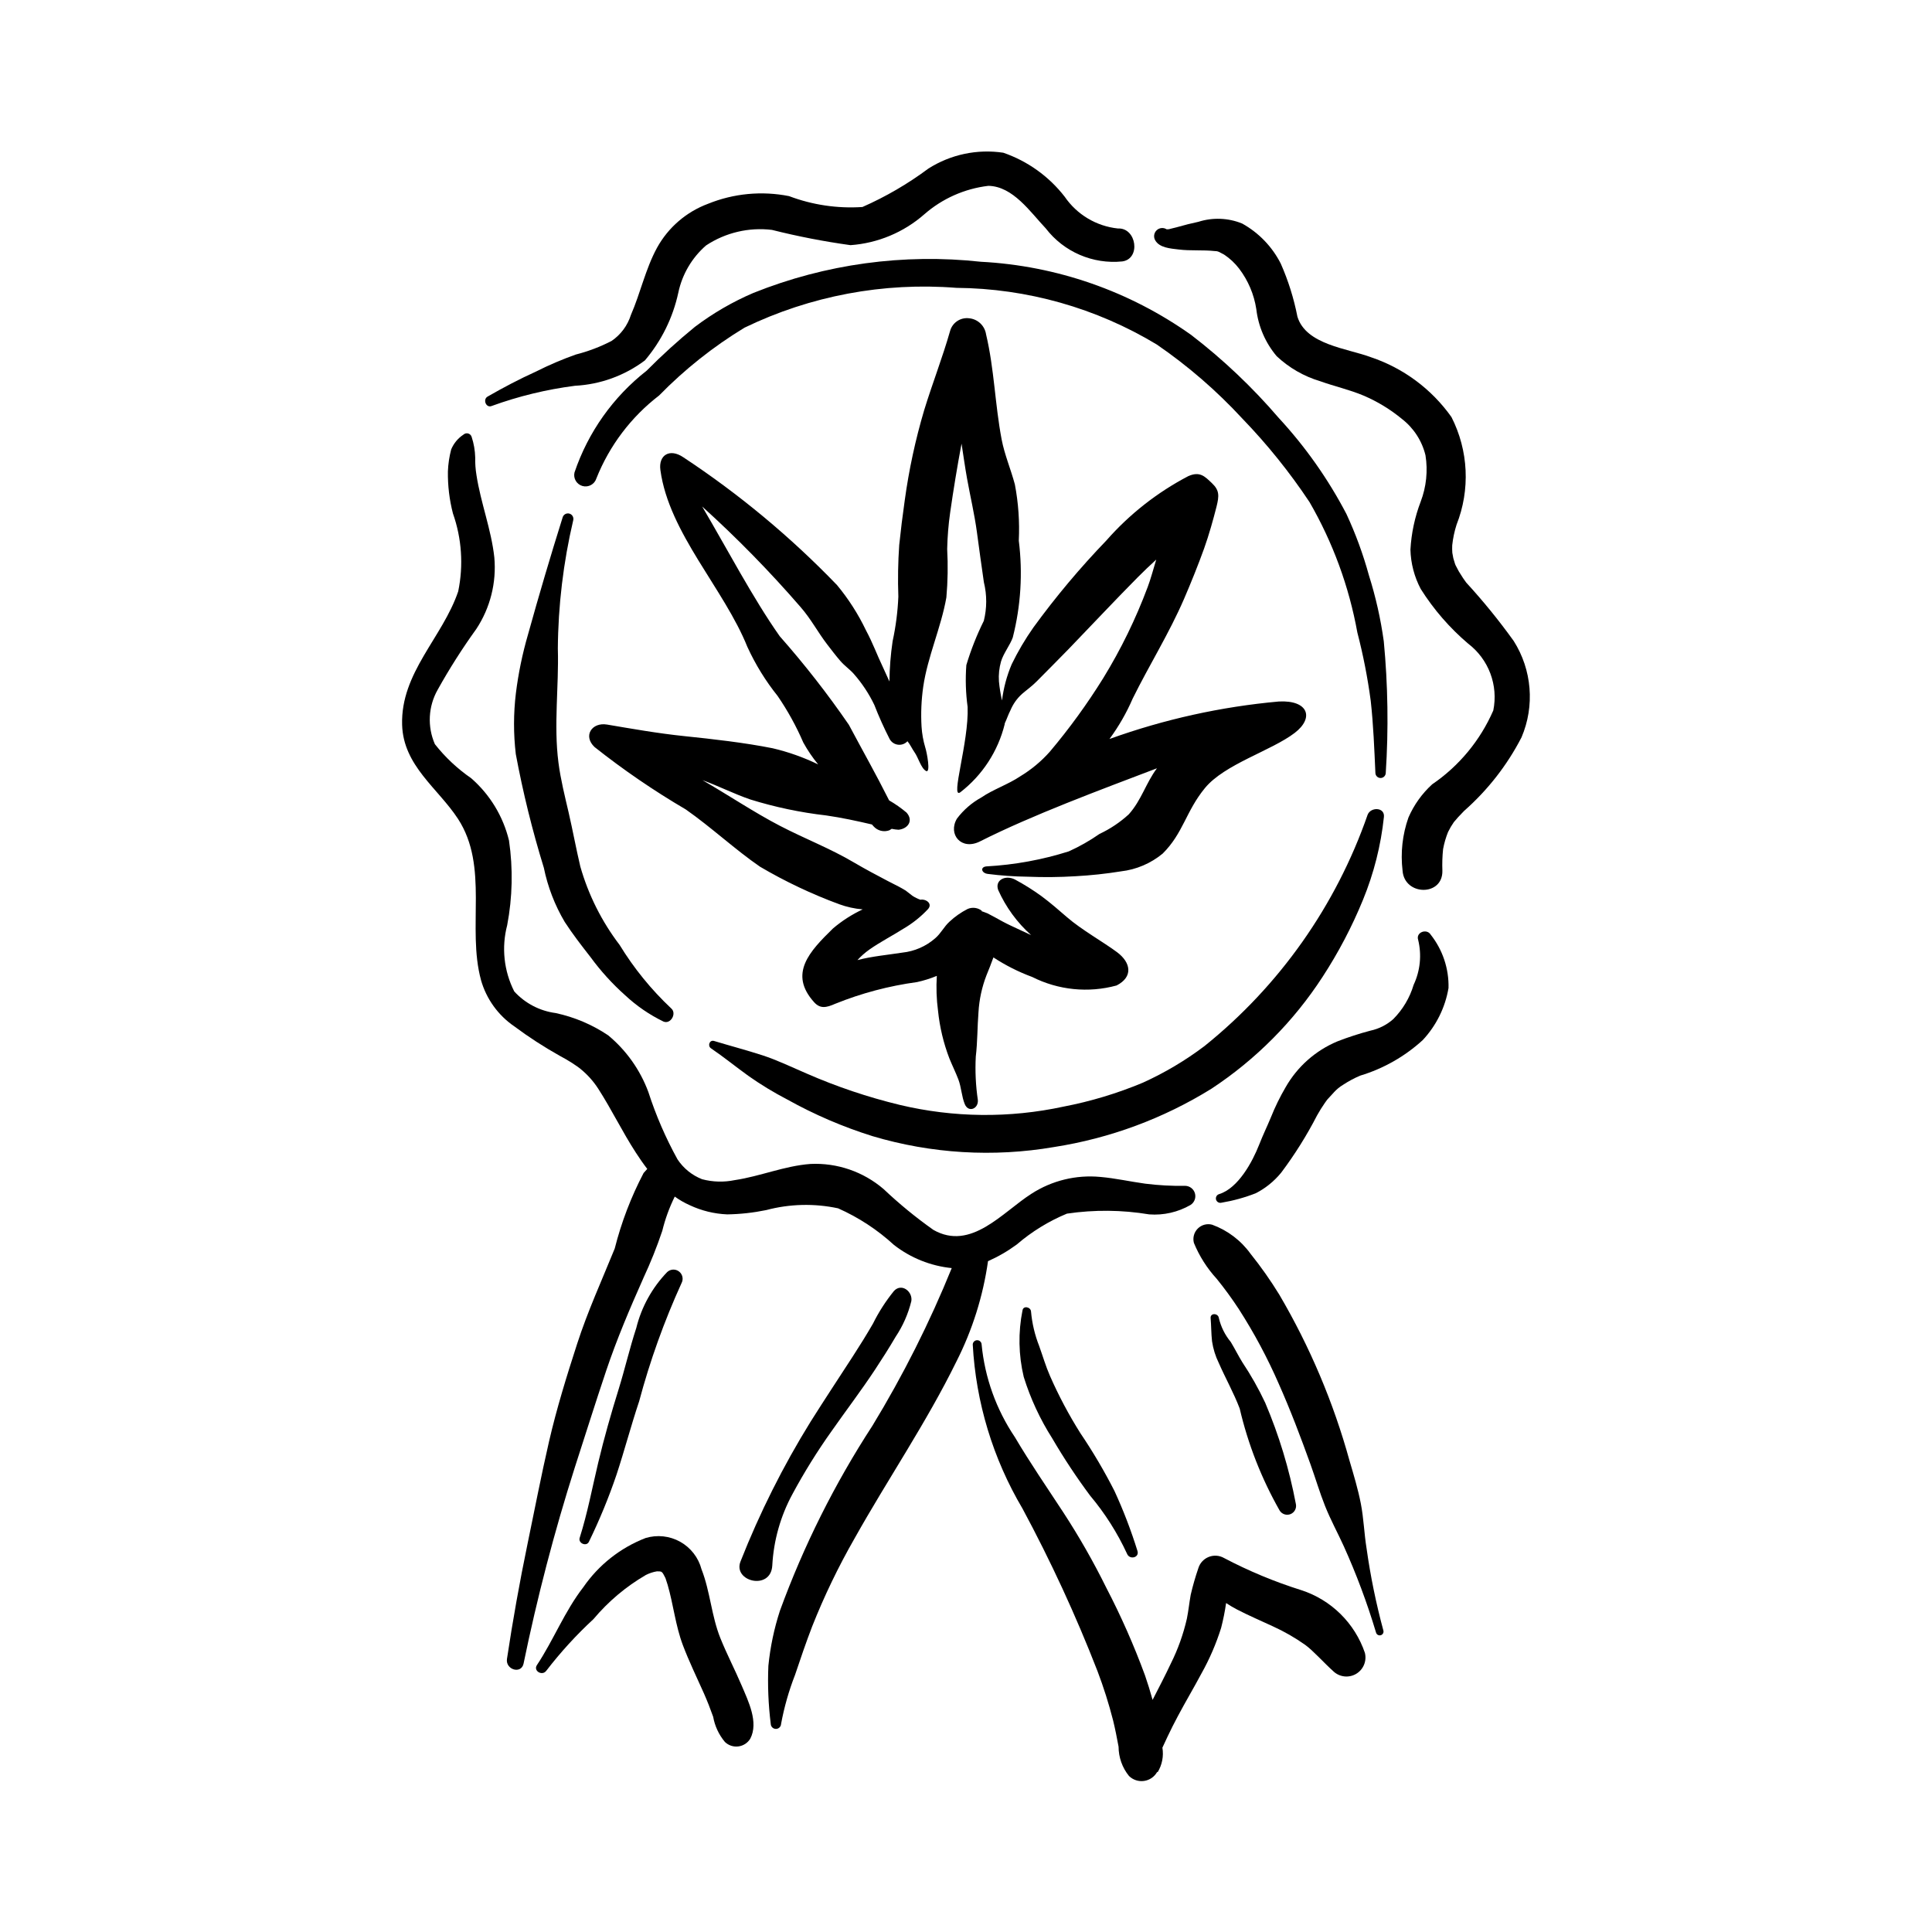
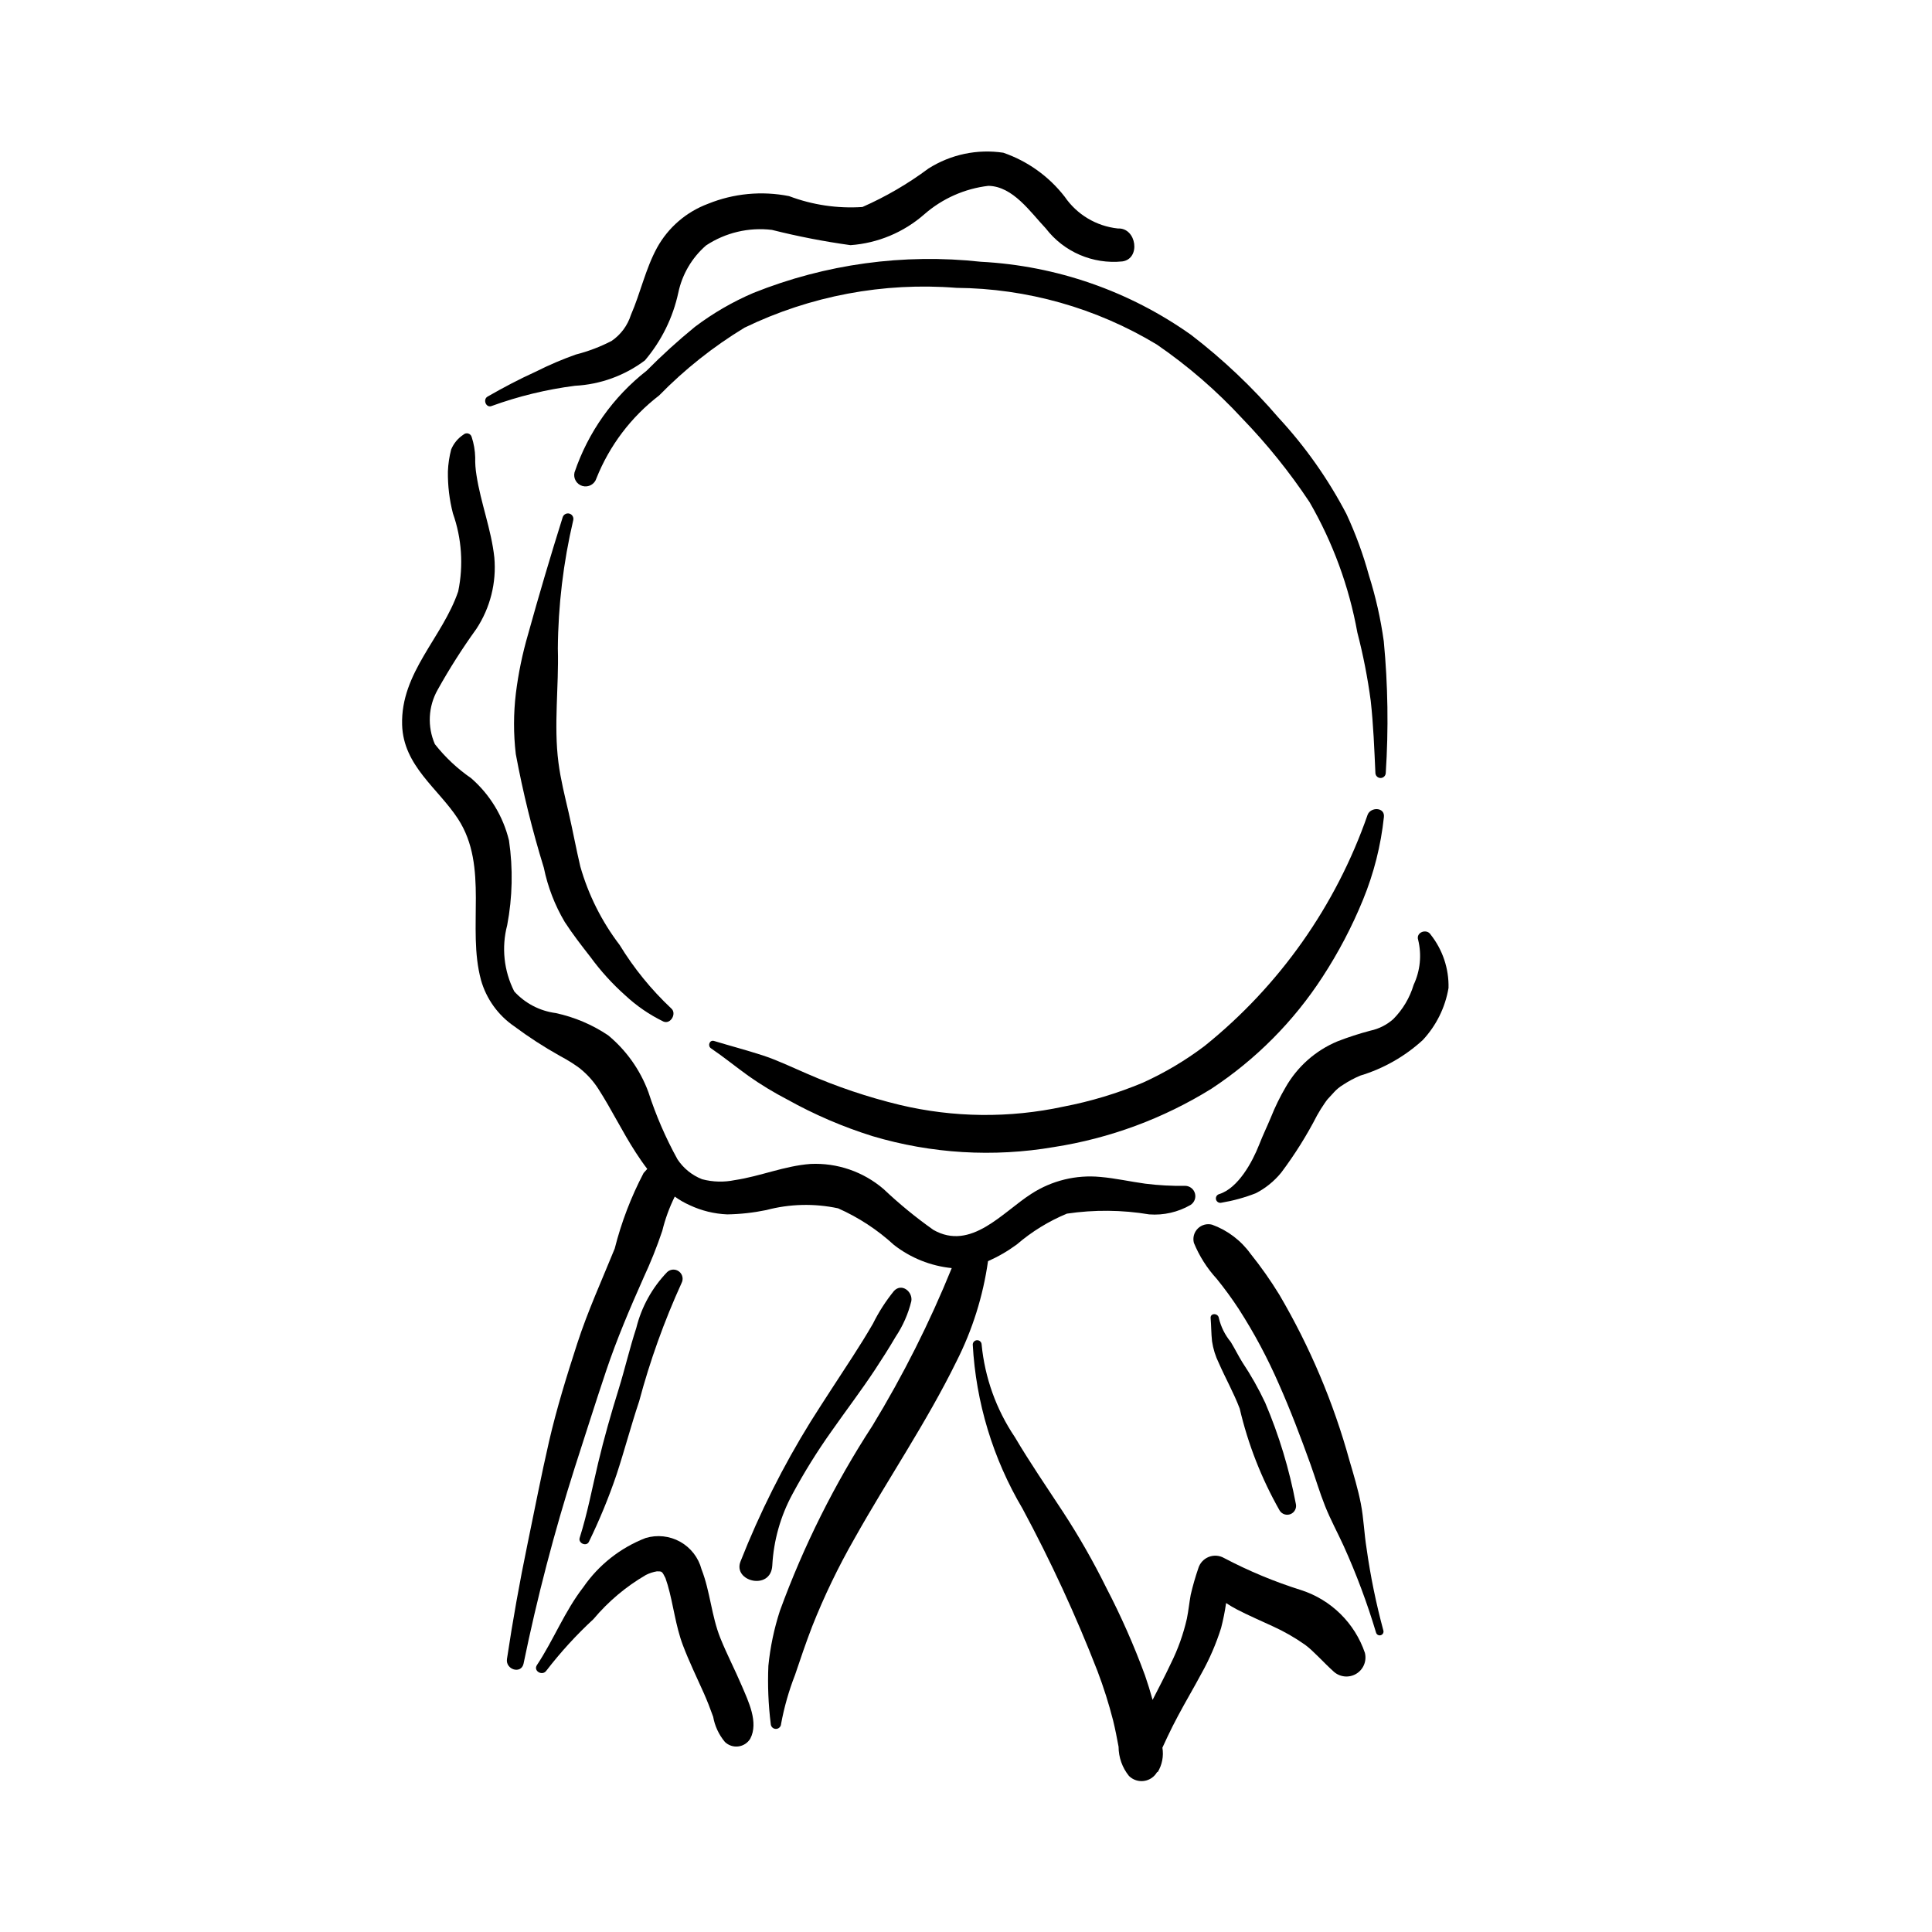
<svg xmlns="http://www.w3.org/2000/svg" fill="#000000" width="800px" height="800px" version="1.1" viewBox="144 144 512 512">
  <g>
    <path d="m458.11 458.26c-3.543 0.059-7.086-0.133-10.605-0.574-3.981-0.543-7.918-1.445-11.93-1.789-6.394-0.605-12.809 0.961-18.207 4.445-7.688 4.887-16.043 15.297-26.039 9.574v-0.004c-4.641-3.281-9.043-6.891-13.168-10.797-5.375-4.613-12.312-6.996-19.387-6.656-6.887 0.512-13.258 3.266-20.031 4.281v-0.004c-2.871 0.602-5.84 0.523-8.676-0.227-2.676-1.047-4.957-2.894-6.535-5.293-3.133-5.676-5.711-11.641-7.707-17.812-2.168-5.863-5.848-11.055-10.668-15.043-4.211-2.824-8.926-4.82-13.883-5.887-4.227-0.555-8.117-2.582-10.988-5.727-2.754-5.426-3.422-11.672-1.875-17.559 1.406-7.402 1.57-14.988 0.48-22.445-1.551-6.41-5.055-12.176-10.027-16.508-3.637-2.508-6.879-5.547-9.613-9.02-2.043-4.66-1.766-10.016 0.746-14.441 3.094-5.559 6.512-10.93 10.234-16.09 3.691-5.598 5.371-12.281 4.773-18.961-0.812-7.445-3.598-14.422-4.731-21.805-0.258-1.551-0.371-3.125-0.336-4.695-0.047-1.852-0.363-3.684-0.945-5.441-0.129-0.445-0.484-0.789-0.934-0.91-0.449-0.117-0.926 0.008-1.262 0.328-1.438 0.949-2.562 2.309-3.223 3.898-0.504 1.906-0.797 3.863-0.871 5.832-0.055 3.754 0.391 7.496 1.332 11.133 2.34 6.629 2.824 13.773 1.398 20.66-4.156 12.254-15.273 21.527-14.863 35.367 0.324 10.871 9.512 16.801 14.801 24.906 8.277 12.691 2.324 28.855 6.106 42.738l-0.004 0.004c1.418 4.981 4.527 9.309 8.797 12.238 3.84 2.859 7.863 5.465 12.039 7.805 1.113 0.594 2.215 1.219 3.277 1.902l1.344 0.906 0.652 0.48 0.129 0.09 0.188 0.164c1.805 1.477 3.371 3.227 4.637 5.188 3.547 5.508 6.394 11.441 9.977 16.953 0.938 1.449 1.941 2.906 3.023 4.316l-0.965 1.074v-0.004c-3.332 6.356-5.902 13.078-7.66 20.035-3.406 8.379-7.168 16.621-9.957 25.238-2.766 8.539-5.441 17.164-7.457 25.918-2.074 9.016-3.824 18.094-5.699 27.148-2.094 10.102-3.906 20.25-5.441 30.449-0.43 2.836 3.785 4.144 4.406 1.215l-0.004-0.004c3.606-17.523 8.129-34.848 13.555-51.898 2.781-8.582 5.477-17.195 8.352-25.746 2.82-8.379 6.246-16.41 9.836-24.484h-0.004c1.906-4.082 3.582-8.266 5.016-12.531 0.766-3.141 1.875-6.188 3.309-9.082 1.234 0.895 2.562 1.656 3.953 2.277 3.121 1.469 6.504 2.297 9.949 2.441 3.477-0.055 6.938-0.438 10.34-1.141 6.223-1.652 12.746-1.812 19.043-0.465 5.434 2.41 10.434 5.688 14.812 9.707 4.422 3.445 9.727 5.57 15.305 6.133-5.871 14.461-12.895 28.426-21.008 41.758-10.004 15.367-18.234 31.82-24.523 49.043-1.543 4.742-2.57 9.637-3.062 14.602-0.219 5.141-0.008 10.289 0.629 15.395 0.027 0.738 0.633 1.32 1.371 1.32 0.734 0 1.34-0.582 1.367-1.32 0.82-4.438 2.059-8.785 3.699-12.988 1.434-4.269 2.894-8.566 4.508-12.766v-0.004c3.199-8.078 6.973-15.914 11.293-23.449 8.805-15.711 19.016-30.633 26.961-46.824 4.238-8.348 7.066-17.336 8.379-26.602 2.699-1.195 5.262-2.684 7.637-4.434 3.965-3.41 8.445-6.164 13.273-8.164 7.238-1.07 14.598-1.004 21.816 0.199 3.809 0.285 7.617-0.586 10.93-2.492 1.023-0.645 1.508-1.883 1.191-3.051-0.316-1.168-1.363-1.992-2.574-2.027z" />
    <path d="m440.25 204.55c-5.707-0.605-10.859-3.684-14.098-8.422-4.172-5.387-9.832-9.438-16.273-11.656-6.902-1.035-13.945 0.457-19.836 4.195-5.43 4.043-11.297 7.465-17.492 10.191-6.609 0.441-13.238-0.543-19.438-2.883-7.211-1.434-14.68-0.727-21.488 2.035-5.766 2.148-10.566 6.297-13.527 11.688-3.062 5.644-4.352 11.91-6.902 17.77-0.887 2.805-2.688 5.231-5.117 6.883-3.012 1.559-6.188 2.766-9.473 3.602-3.613 1.281-7.144 2.789-10.566 4.516-4.434 2.008-8.613 4.211-12.828 6.633-1.309 0.75-0.434 3.055 1.055 2.504v-0.004c7.148-2.598 14.566-4.398 22.109-5.367 6.707-0.348 13.16-2.688 18.527-6.719 4.387-5.168 7.43-11.336 8.859-17.961 1.023-4.863 3.609-9.258 7.359-12.516 5.148-3.398 11.336-4.856 17.457-4.113 6.859 1.723 13.809 3.074 20.816 4.043 7.234-0.52 14.098-3.391 19.551-8.172 4.766-4.172 10.684-6.801 16.977-7.547 6.531 0.109 11.125 6.953 15.215 11.273 4.789 6.238 12.469 9.551 20.293 8.758 4.961-0.695 3.785-8.977-1.18-8.73z" />
-     <path d="m545.13 313.84c-3.879-5.402-8.078-10.566-12.574-15.461l-0.848-1.203-1.121-1.777-0.848-1.613-0.137-0.344-0.457-1.5-0.266-1.445c-0.047-0.664-0.055-1.324-0.027-1.988 0.195-1.852 0.582-3.684 1.152-5.461 3.66-9.262 3.168-19.648-1.352-28.523-5.254-7.414-12.727-12.969-21.344-15.859-6.223-2.344-17.234-3.281-19.488-10.781h0.004c-0.945-4.82-2.418-9.52-4.402-14.012-2.269-4.488-5.836-8.191-10.234-10.633-3.691-1.508-7.793-1.668-11.59-0.461-1.883 0.402-3.723 0.859-5.562 1.391l-2.293 0.578-0.566 0.023 0.293 0.242-0.301-0.246-0.039-0.027c-0.832-0.504-1.902-0.387-2.609 0.285-0.703 0.672-0.875 1.734-0.414 2.59 1.109 2.082 4.176 2.246 6.223 2.5 3.203 0.398 6.43 0.07 9.637 0.426v0.004c0.375-0.016 0.742 0.059 1.078 0.219l1.34 0.699h0.004c1.527 1.012 2.879 2.273 3.992 3.731 2.391 3.141 3.953 6.828 4.551 10.73 0.535 4.594 2.414 8.93 5.398 12.469 3.281 3.082 7.234 5.356 11.551 6.641 3.785 1.359 7.773 2.238 11.488 3.809 3.66 1.562 7.082 3.644 10.152 6.18 3.117 2.414 5.32 5.812 6.246 9.641 0.66 4.133 0.219 8.363-1.27 12.27-1.559 4.078-2.477 8.371-2.719 12.727 0.094 3.641 1.027 7.211 2.734 10.43 3.43 5.438 7.668 10.32 12.566 14.484 2.66 2.027 4.695 4.762 5.875 7.891 1.176 3.129 1.449 6.527 0.785 9.805-3.445 7.926-9.062 14.715-16.203 19.586-2.691 2.453-4.828 5.449-6.281 8.785-1.598 4.516-2.133 9.34-1.562 14.098 0.477 6.695 10.711 6.859 10.551 0-0.074-1.91-0.012-3.82 0.188-5.719 0.285-1.547 0.723-3.062 1.309-4.519l0.727-1.359 0.812-1.266 1.145-1.328 1.598-1.672c6.231-5.488 11.387-12.09 15.191-19.469 3.559-8.344 2.777-17.906-2.082-25.562z" />
    <path d="m523.14 391.68c-1.039-1.691-3.981-0.617-3.312 1.398 0.973 3.992 0.547 8.195-1.199 11.914-1.023 3.426-2.879 6.547-5.398 9.082-1.723 1.527-3.809 2.582-6.055 3.059-2.981 0.785-5.914 1.738-8.785 2.856-5.785 2.43-10.602 6.707-13.703 12.164-1.488 2.539-2.781 5.188-3.871 7.918-1.145 2.754-2.004 4.426-3.141 7.316-1.742 4.434-5.508 11.52-10.637 13.082-0.598 0.191-0.941 0.824-0.773 1.434 0.168 0.605 0.785 0.973 1.398 0.832 3.125-0.52 6.191-1.363 9.141-2.519 2.594-1.336 4.883-3.191 6.727-5.457 3.594-4.785 6.777-9.863 9.516-15.188 0.625-1.109 1.289-2.191 2.016-3.234l0.504-0.707 0.258-0.324 1.637-1.781-0.004-0.004c0.727-0.805 1.566-1.5 2.496-2.055 1.438-0.949 2.961-1.762 4.547-2.426 6.152-1.859 11.805-5.078 16.547-9.414 3.574-3.832 5.949-8.629 6.824-13.797 0.125-5.125-1.551-10.129-4.731-14.148z" />
    <path d="m321.87 411.23c-5.285-4.969-9.879-10.621-13.664-16.809-4.742-6.219-8.277-13.27-10.418-20.789-1.121-4.742-1.992-9.539-3.09-14.285-1.016-4.383-2.129-8.781-2.703-13.25-1.289-9.977 0.129-20.109-0.16-30.129h-0.004c0.082-11.484 1.453-22.926 4.082-34.109 0.188-0.766-0.266-1.539-1.023-1.75-0.758-0.207-1.547 0.227-1.777 0.977-3.231 10.297-6.293 20.645-9.18 31.043-1.484 5.094-2.559 10.297-3.215 15.559-0.648 5.363-0.66 10.785-0.027 16.148 1.895 10.18 4.379 20.242 7.434 30.137 1.035 5.059 2.906 9.91 5.535 14.355 2.086 3.211 4.453 6.266 6.809 9.281 2.707 3.703 5.797 7.113 9.223 10.164 3.016 2.812 6.434 5.156 10.145 6.953 1.926 0.793 3.574-2.195 2.035-3.496z" />
    <path d="m506.43 359.93c-8.375 24.078-23.355 45.316-43.227 61.289-5.07 3.832-10.555 7.086-16.344 9.707-6.769 2.832-13.812 4.957-21.016 6.34-14.32 3.094-29.148 2.938-43.398-0.457-8.469-2.047-16.742-4.832-24.723-8.328-3.871-1.656-7.715-3.535-11.719-4.832-4.242-1.371-8.508-2.492-12.766-3.781-1.203-0.363-1.785 1.293-0.82 1.945 3.379 2.293 6.539 4.879 9.863 7.266l-0.004 0.004c3.312 2.332 6.777 4.438 10.371 6.305 7.176 4 14.746 7.254 22.59 9.707 15.586 4.644 32.031 5.633 48.062 2.887 14.809-2.301 29.008-7.559 41.742-15.457 11.754-7.742 21.781-17.828 29.445-29.633 4.211-6.457 7.801-13.297 10.719-20.43 2.879-7.012 4.746-14.402 5.543-21.941 0.305-2.644-3.508-2.723-4.32-0.59z" />
    <path d="m510.71 313.91c-0.82-5.922-2.137-11.766-3.941-17.465-1.527-5.57-3.519-11.004-5.957-16.242-4.84-9.258-10.887-17.832-17.98-25.5-6.938-8.086-14.688-15.434-23.137-21.926-16.371-11.633-35.715-18.367-55.77-19.41-20.461-2.238-41.152 0.598-60.258 8.254-5.519 2.359-10.73 5.383-15.516 9-4.465 3.644-8.734 7.523-12.789 11.617-8.863 6.93-15.508 16.297-19.113 26.957-0.379 1.574 0.562 3.168 2.125 3.602 1.562 0.43 3.188-0.457 3.668-2.004 3.461-8.699 9.211-16.297 16.637-21.996 6.758-6.914 14.359-12.953 22.629-17.965 17.445-8.438 36.824-12.078 56.145-10.551 18.727 0.152 37.066 5.336 53.102 15.016 8.27 5.676 15.879 12.262 22.684 19.637 6.59 6.824 12.551 14.23 17.801 22.133 6.188 10.703 10.473 22.395 12.672 34.559 1.547 5.957 2.731 12 3.543 18.102 0.707 6.348 0.949 12.75 1.238 19.129v0.004c0.031 0.734 0.637 1.316 1.371 1.316 0.738 0 1.34-0.582 1.371-1.316 0.758-11.645 0.582-23.332-0.523-34.949z" />
    <path d="m340.56 590.71c-1.793-4.223-3.93-8.305-5.644-12.559-2.387-5.922-2.691-12.367-5.004-18.27v0.004c-0.812-3.098-2.852-5.731-5.648-7.297-2.797-1.562-6.109-1.922-9.176-0.996-6.684 2.59-12.434 7.129-16.504 13.031-4.981 6.434-7.844 13.934-12.293 20.641-1.039 1.566 1.461 2.996 2.508 1.465h0.004c3.766-4.894 7.938-9.461 12.473-13.648 3.918-4.672 8.613-8.625 13.879-11.691 0.918-0.469 1.902-0.797 2.918-0.965l0.816 0.016 0.398 0.105-0.027-0.023 0.035 0.027h0.008l0.074 0.066 0.203 0.219-0.043-0.086 0.32 0.512 0.492 0.945 0.578 1.773c1.543 5.312 2.078 10.797 4.039 16 1.637 4.336 3.676 8.508 5.559 12.738 0.906 2.047 1.715 4.121 2.465 6.231l0.004 0.004c0.434 2.461 1.508 4.766 3.113 6.684 0.949 0.918 2.262 1.355 3.57 1.184 1.309-0.168 2.469-0.922 3.152-2.051 2.269-4.332-0.516-9.926-2.269-14.059z" />
    <path d="m319.29 560.51 0.102 0.203v-0.102z" />
    <path d="m505.72 582.05c-2.684-7.91-8.949-14.086-16.898-16.652-7.055-2.215-13.895-5.062-20.438-8.508-1.25-0.715-2.762-0.816-4.094-0.273-1.336 0.543-2.344 1.668-2.742 3.051-0.785 2.289-1.453 4.617-2 6.977-0.379 2.094-0.586 4.211-1.008 6.301-0.934 4.106-2.356 8.086-4.231 11.855-1.535 3.277-3.215 6.469-4.859 9.688-0.605-2.199-1.277-4.375-2.023-6.531v0.004c-2.926-7.961-6.356-15.723-10.27-23.242-3.398-6.879-7.207-13.547-11.398-19.969-4.324-6.602-8.812-13.133-12.824-19.926l-0.004-0.004c-4.922-7.309-7.945-15.734-8.789-24.512-0.02-0.633-0.539-1.141-1.176-1.141-0.637 0-1.156 0.508-1.176 1.141 0.832 15.344 5.356 30.258 13.184 43.48 7.5 13.938 14.141 28.32 19.875 43.074 1.621 4.269 3 8.629 4.133 13.055 0.566 2.309 1.02 4.644 1.453 6.981v-0.004c0.008 2.824 0.98 5.559 2.754 7.75 1.059 1.047 2.543 1.535 4.012 1.32 1.469-0.211 2.754-1.102 3.469-2.402l0.105 0.105h0.004c1.195-1.945 1.648-4.262 1.273-6.516l1.344-2.887c0.875-1.867 1.812-3.699 2.781-5.519 2.008-3.789 4.211-7.469 6.223-11.258v0.004c2.144-3.828 3.887-7.863 5.203-12.047 0.566-2.18 1.012-4.391 1.328-6.621 0.93 0.617 1.895 1.184 2.883 1.703 3.106 1.613 6.316 2.977 9.484 4.453 3.031 1.375 5.922 3.035 8.641 4.961 2.047 1.484 5.004 4.809 7.426 6.973h-0.004c1.625 1.535 4.066 1.82 6 0.695s2.891-3.387 2.359-5.559z" />
    <path d="m510.61 576.11c-1.938-7.16-3.426-14.434-4.457-21.781-0.641-3.941-0.754-7.945-1.52-11.867-0.75-3.836-1.879-7.574-2.984-11.32-4.246-15.426-10.504-30.223-18.605-44.02-2.312-3.773-4.859-7.394-7.629-10.848-2.547-3.539-6.102-6.231-10.203-7.723-1.355-0.355-2.797 0.039-3.789 1.031-0.992 0.988-1.383 2.43-1.031 3.789 1.434 3.496 3.473 6.715 6.027 9.5 2.102 2.586 4.066 5.281 5.891 8.07 4.062 6.324 7.609 12.965 10.609 19.855 3.086 6.941 5.789 14.086 8.363 21.23 1.324 3.68 2.43 7.465 3.879 11.098 1.457 3.648 3.312 7.031 4.938 10.598 3.363 7.441 6.223 15.102 8.566 22.926 0.148 0.539 0.703 0.852 1.242 0.703 0.535-0.148 0.852-0.703 0.703-1.242z" />
    <path d="m380.91 486.12c-2.172 2.676-4.043 5.586-5.574 8.676-1.715 2.957-3.512 5.856-5.371 8.719-3.727 5.75-7.512 11.473-11.164 17.27-7.269 11.746-13.473 24.121-18.539 36.973-2.164 5.359 8.008 7.875 8.402 1.137 0.352-6.644 2.184-13.125 5.359-18.973 3.117-5.789 6.594-11.379 10.41-16.734 3.793-5.418 7.809-10.688 11.453-16.207 1.879-2.848 3.715-5.731 5.441-8.676v-0.004c1.941-2.894 3.359-6.109 4.188-9.496 0.406-2.496-2.555-4.887-4.606-2.684z" />
    <path d="m320.81 481.11c-3.984 4.133-6.809 9.242-8.188 14.816-1.762 5.379-3.023 10.902-4.699 16.305-1.988 6.394-3.828 12.852-5.383 19.367-1.598 6.688-2.836 13.379-4.918 19.945-0.453 1.426 1.793 2.418 2.453 1.035v-0.004c2.805-5.762 5.25-11.691 7.309-17.762 2.117-6.422 3.828-12.965 5.973-19.375h0.004c2.871-10.762 6.637-21.266 11.254-31.402 0.562-1.047 0.281-2.352-0.66-3.074-0.941-0.727-2.273-0.664-3.144 0.148z" />
-     <path d="m445.44 555.02c-1.684-5.426-3.719-10.734-6.094-15.895-2.695-5.293-5.719-10.418-9.047-15.34-3.051-4.844-5.742-9.91-8.043-15.156-1.129-2.57-1.898-5.238-2.848-7.875h0.004c-1.168-2.941-1.898-6.035-2.18-9.184-0.066-1.211-2.066-1.656-2.254-0.301l-0.004-0.004c-1.168 5.832-1.055 11.848 0.328 17.633 1.789 5.746 4.332 11.227 7.566 16.301 3.062 5.242 6.414 10.309 10.039 15.176 3.93 4.68 7.219 9.859 9.781 15.41 0.672 1.641 3.316 1.027 2.75-0.766z" />
    <path d="m487.41 542.53c-1.734-9.191-4.453-18.172-8.117-26.781-1.75-3.727-3.781-7.316-6.066-10.742-1.086-1.758-1.992-3.609-3.062-5.371-1.523-1.836-2.602-4-3.152-6.324-0.172-1.359-2.305-1.422-2.184 0 0.172 2.035 0.145 4.086 0.371 6.106h-0.004c0.301 2.031 0.914 4.004 1.82 5.844 1.77 4.031 3.945 7.879 5.508 11.996h0.004c2.215 9.488 5.789 18.605 10.605 27.074 0.617 0.969 1.844 1.355 2.902 0.91 1.059-0.445 1.641-1.594 1.375-2.711z" />
-     <path d="m458.93 270.17c-8.238 4.305-15.613 10.094-21.746 17.082-6.961 7.227-13.418 14.922-19.32 23.031-2.18 3.094-4.102 6.356-5.754 9.754-1.301 3.066-2.164 6.301-2.57 9.605-0.379-1.672-0.652-3.363-0.812-5.066-0.121-1.773 0.066-3.555 0.551-5.269 0.637-2.156 2.418-4.379 3.125-6.391h-0.004c2.129-8.367 2.668-17.059 1.59-25.625 0.242-4.992-0.105-9.996-1.039-14.906-1.098-4.094-2.742-7.914-3.508-11.93-1.777-9.34-1.938-18.633-4.133-27.875v-0.004c-0.352-2.281-2.215-4.031-4.516-4.234-2.281-0.273-4.414 1.168-5.016 3.383-2.016 7.074-4.66 13.801-6.852 20.934-2.328 7.844-4.055 15.852-5.164 23.957-0.598 4.188-1.031 7.746-1.461 11.824-0.316 4.551-0.395 9.117-0.23 13.68-0.168 3.977-0.676 7.934-1.523 11.828-0.52 3.527-0.801 7.086-0.84 10.652l-1.758-3.859c-1.613-3.371-2.578-6.184-4.477-9.738-2.051-4.281-4.621-8.293-7.648-11.945-12.285-12.758-25.945-24.117-40.73-33.871-3.609-2.457-6.625-0.598-6.086 3.371 2.273 16.727 16.867 31.434 23.074 46.93l0.004-0.004c2.125 4.633 4.809 8.984 7.996 12.957 2.66 3.883 4.934 8.012 6.797 12.332 1.133 2.051 2.453 3.996 3.941 5.805-3.848-1.867-7.891-3.305-12.055-4.281-7.414-1.484-16-2.453-23.348-3.211-7.129-0.738-13.969-1.961-20.543-3.07-4.023-0.68-6.445 3.008-3.305 5.961 7.652 6.062 15.723 11.586 24.152 16.523 6.695 4.668 13.207 10.75 19.684 15.18h-0.004c6.68 3.93 13.699 7.258 20.973 9.941 2.012 0.734 4.113 1.199 6.246 1.375-2.84 1.332-5.488 3.031-7.879 5.062-6.188 6.055-11.82 11.969-4.996 19.535 1.625 1.801 3.238 1.461 5.602 0.414h0.004c6.957-2.809 14.238-4.738 21.676-5.746 1.793-0.391 3.543-0.941 5.238-1.645-0.191 3.086-0.086 6.18 0.32 9.246 0.441 4.324 1.453 8.57 3.008 12.629 0.754 1.863 1.672 3.703 2.387 5.586 0.789 2.082 0.859 4.5 1.691 6.523 0.965 2.348 3.652 1.25 3.469-1.074v-0.004c-0.566-3.812-0.75-7.672-0.547-11.523 0.465-3.891 0.402-7.859 0.715-11.773 0.195-3.34 0.906-6.633 2.113-9.754 0.625-1.535 1.285-3.164 1.844-4.746h0.004c3.215 2.109 6.664 3.848 10.277 5.18 6.918 3.492 14.883 4.293 22.359 2.254 4.398-2.242 3.859-6.031 0.125-8.82-3.461-2.59-9.527-6.004-13.305-9.309-1.977-1.73-4.539-3.93-6.688-5.516-2.234-1.625-4.57-3.094-7-4.402-2.551-1.363-5.441 0.102-4.519 2.707h-0.004c2.039 4.574 5.023 8.664 8.758 12.004l-5.527-2.586c-1.434-0.676-2.754-1.402-4.09-2.156l-1.965-1.039-1.02-0.387c-0.387-0.137-0.969-0.285-0.391-0.227-1.082-0.895-2.578-1.105-3.863-0.539-1.746 0.891-3.356 2.019-4.785 3.356-1.512 1.375-2.223 3.062-3.828 4.434h-0.004c-2.426 2.113-5.449 3.43-8.652 3.769-3.656 0.574-8.184 0.992-11.918 1.984 0.961-1.055 2.039-2 3.207-2.82 2.781-1.957 6.231-3.746 8.887-5.441 2.449-1.418 4.676-3.188 6.606-5.25 1.309-1.48-0.59-2.758-2.008-2.484-0.75-0.262-1.469-0.613-2.133-1.051l-1.773-1.379c-1.512-0.941-3.141-1.691-4.731-2.527-3.023-1.59-6.008-3.168-8.945-4.898-6.492-3.828-12.824-6.191-19.695-9.758-6.664-3.457-13.82-8.238-20.488-12.078 4.199 1.52 8.422 3.668 12.645 5.102l-0.004 0.004c6.562 2.039 13.305 3.461 20.133 4.242 4.152 0.598 8.082 1.453 12.141 2.398l0.434 0.496v-0.004c1.043 1.172 2.695 1.59 4.168 1.055l0.637-0.395c0.598 0.129 1.207 0.211 1.82 0.246 2.562-0.289 3.973-2.469 2.109-4.551-1.438-1.211-2.981-2.293-4.613-3.231-3.606-7.176-6.742-12.66-10.672-20.039-5.625-8.184-11.742-16.02-18.316-23.461-7.094-10.051-14.059-23.363-20.562-34.383 9.215 8.328 17.91 17.211 26.043 26.602 2.82 3.223 4.555 6.629 7.047 9.883 1.172 1.531 2.328 3.043 3.496 4.402 1.168 1.359 2.574 2.289 3.656 3.531h-0.004c2.156 2.461 3.969 5.203 5.383 8.152 1.203 3.086 2.559 6.106 4.066 9.055 0.453 0.828 1.277 1.387 2.211 1.5 0.938 0.117 1.871-0.223 2.512-0.918 0.672 0.781 1.27 2.09 1.84 2.879 1.02 1.402 1.758 4.297 3.074 5s0.211-5.012-0.203-6.246c-0.535-1.793-0.863-3.644-0.98-5.512-0.203-3.519-0.055-7.051 0.445-10.539 1.148-7.969 4.734-15.68 6.137-23.695 0.375-4.266 0.445-8.555 0.211-12.832 0.047-1.613 0.117-3.324 0.25-4.828 0.18-1.996 0.258-2.82 0.559-4.953 0.828-5.793 1.883-12.23 3-18.137 0.469 3.012 0.918 6.246 1.453 9.223 0.871 4.828 1.973 9.441 2.625 14.27 0.605 4.477 1.184 8.742 1.844 13.262l0.004 0.004c0.82 3.348 0.812 6.848-0.023 10.195-1.871 3.773-3.422 7.695-4.633 11.73-0.277 3.699-0.164 7.418 0.34 11.094 0.363 9.316-4.68 24.613-1.934 22.613 5.844-4.519 9.988-10.879 11.762-18.051l0.02-0.227c0.559-1.164 0.906-2.301 1.512-3.473 0.688-1.637 1.723-3.106 3.039-4.297 1.219-1.062 2.59-1.996 3.961-3.394 2.781-2.832 5.457-5.461 8.445-8.555 5.914-6.125 12.09-12.73 18.227-18.926 1.523-1.539 3.336-3.266 4.957-4.746-0.707 2.301-1.473 5.195-2.309 7.391l-0.004-0.004c-3.125 8.355-7.047 16.391-11.711 23.992-4.254 6.856-9 13.395-14.203 19.562-2.266 2.547-4.906 4.738-7.824 6.5-3.074 2.086-7.277 3.516-10.312 5.609-2.519 1.391-4.715 3.293-6.449 5.59-2.473 4.152 1.137 8.555 6.121 6.039 13.844-6.992 31.961-13.684 46.879-19.371-2.934 3.898-4.078 8.418-7.465 12.199-2.309 2.117-4.926 3.867-7.758 5.195-2.566 1.789-5.289 3.336-8.137 4.625-7.078 2.238-14.41 3.574-21.824 3.981-1.719 0.156-1.367 1.758 0.328 1.992 3.512 0.453 7.043 0.699 10.582 0.742 4.215 0.172 8.441 0.133 12.652-0.125 4.047-0.219 8.078-0.648 12.082-1.293 4.059-0.465 7.898-2.102 11.051-4.707 5.465-5.418 6.144-11.211 11.191-17.355 5.238-6.375 17.617-9.895 23.805-14.633 5.238-4.012 3.574-8.723-4.191-8.32-15.328 1.379-30.418 4.719-44.898 9.938 2.449-3.328 4.516-6.926 6.156-10.723 4.375-8.852 9.656-17.273 13.617-26.434 1.809-4.188 3.785-9.094 5.309-13.34 1.289-3.598 2.445-7.758 3.281-11.055 0.719-2.891 0.809-4.344-1.223-6.258-1.84-1.742-3.164-3.215-6.231-1.859z" />
  </g>
</svg>